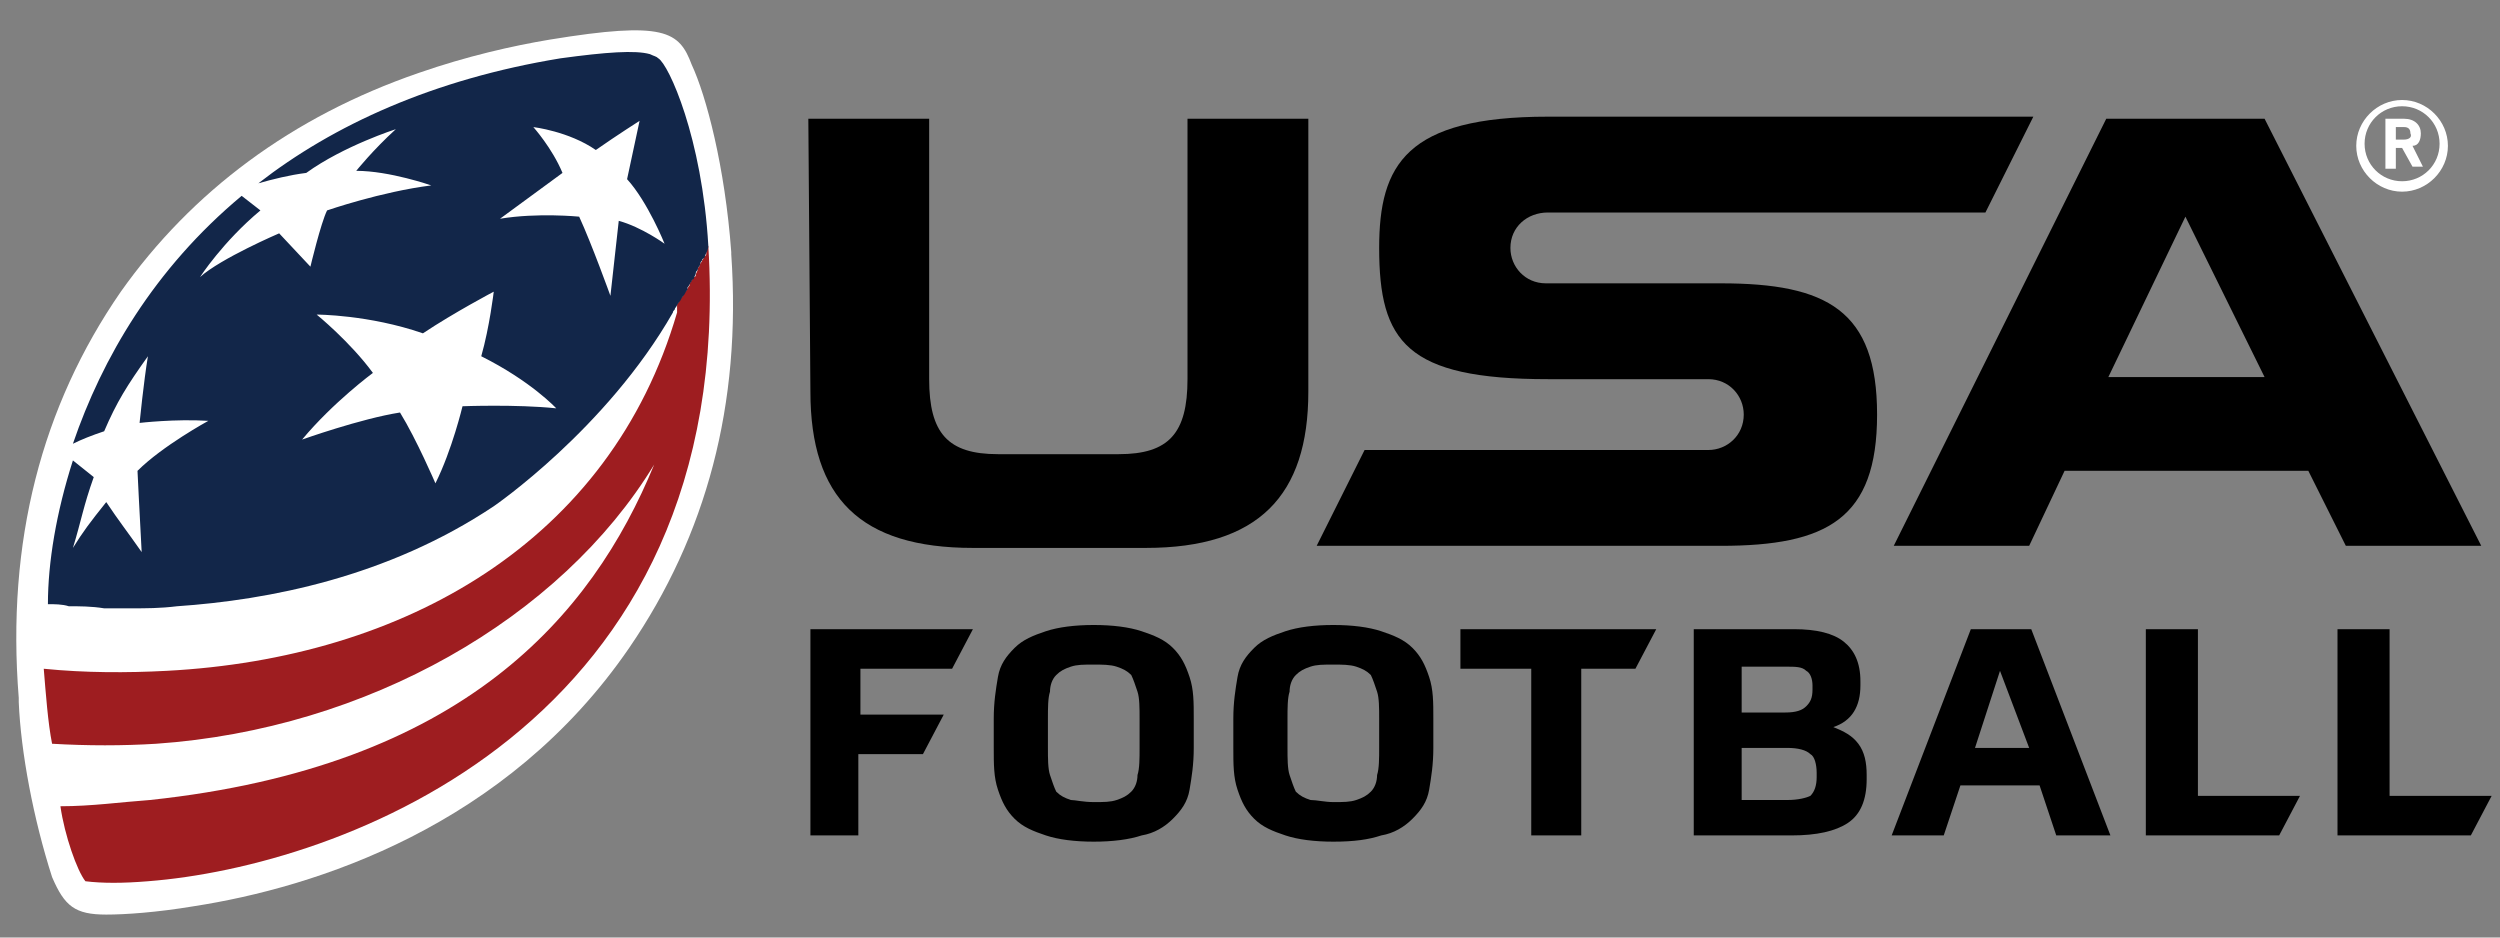
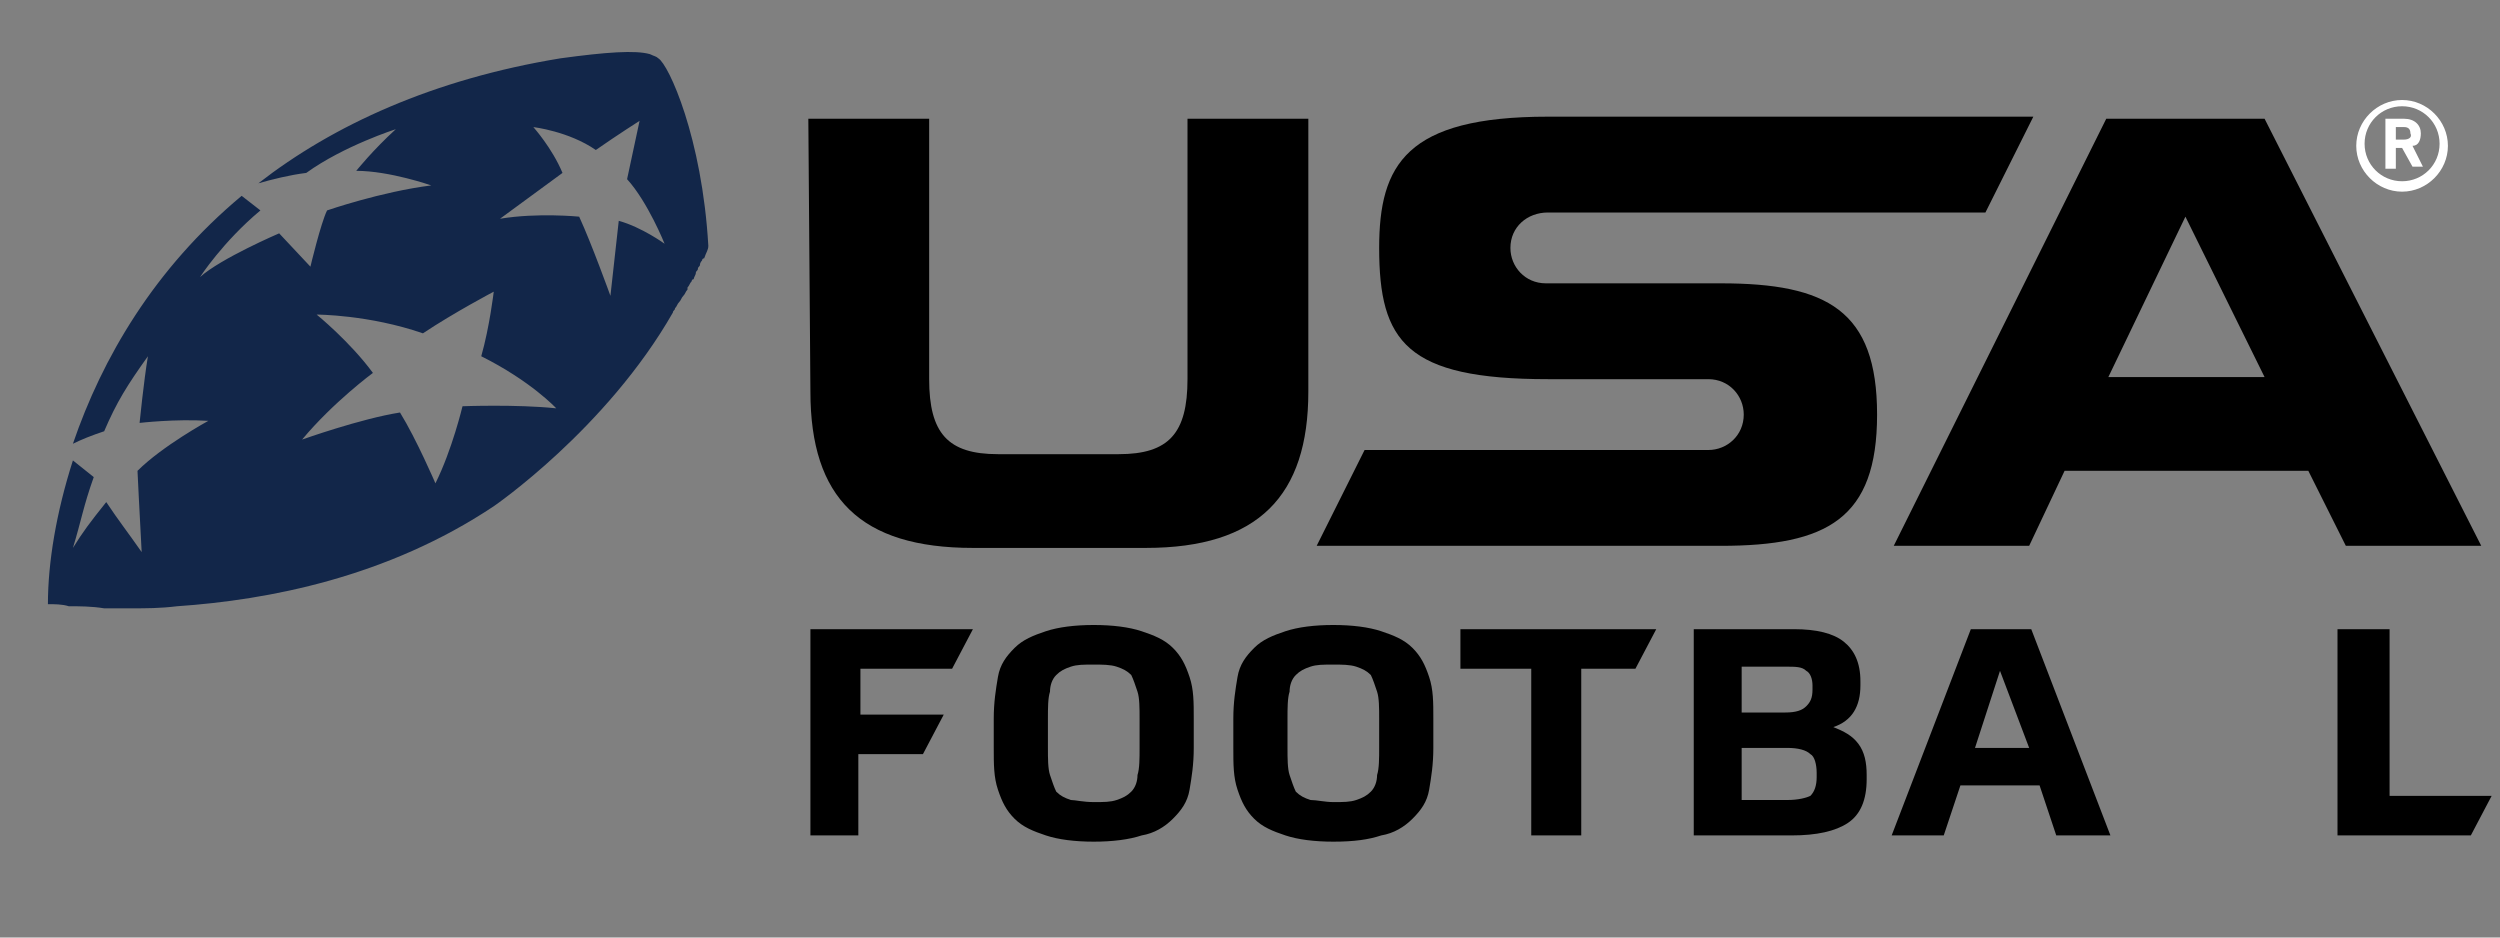
<svg xmlns="http://www.w3.org/2000/svg" version="1.1" id="Artwork" x="0px" y="0px" viewBox="0 0 120 45" style="enable-background:new 0 0 120 45;" xml:space="preserve">
  <rect x="0" y="0" width="120" height="45" fill="#808080" stroke="none" />
  <style type="text/css">
	.st0{fill-rule:evenodd;clip-rule:evenodd;fill:#FFFFFF;}
	.st1{fill:#9E1D20;}
	.st2{fill:#122649;}
	.st3{fill:#FFFFFF;}
</style>
  <g>
-     <path class="st0" d="M26.4,1.9c-1.8,0.3-4,0.8-6.3,1.6C14,5.6,9.2,9.2,5.8,14C2,19.5,0.3,26,0.9,33.5v0.1v0.1   c0.1,2.4,0.7,5.6,1.6,8.4c0.6,1.4,1.1,1.8,2.6,1.8c0.9,0,2.4-0.1,4.2-0.4c5.8-0.9,15-3.8,20.9-12.4c3.7-5.4,5.4-11.7,4.9-18.9v-0.1   l0,0c-0.3-4.1-1.2-7.5-1.9-9C32.6,1.5,31.9,1,26.4,1.9z" />
    <g>
      <g>
        <g>
          <g>
            <path d="M41.3,40.1h-2.4v-9.9h7.8l-1,1.9h-4.4v2.2h4l-1,1.9h-3.1v3.9H41.3z" />
            <path d="M52.5,40.4c-0.9,0-1.7-0.1-2.3-0.3s-1.1-0.4-1.5-0.8c-0.4-0.4-0.6-0.8-0.8-1.4c-0.2-0.6-0.2-1.2-0.2-2v-1.4       c0-0.8,0.1-1.4,0.2-2c0.1-0.6,0.4-1,0.8-1.4c0.4-0.4,0.9-0.6,1.5-0.8c0.6-0.2,1.4-0.3,2.3-0.3c0.9,0,1.7,0.1,2.3,0.3       c0.6,0.2,1.1,0.4,1.5,0.8s0.6,0.8,0.8,1.4c0.2,0.6,0.2,1.2,0.2,2v1.4c0,0.8-0.1,1.4-0.2,2c-0.1,0.6-0.4,1-0.8,1.4       c-0.4,0.4-0.9,0.7-1.5,0.8C54.2,40.3,53.4,40.4,52.5,40.4z M52.5,38.5c0.5,0,0.8,0,1.1-0.1s0.5-0.2,0.7-0.4s0.3-0.5,0.3-0.8       c0.1-0.3,0.1-0.8,0.1-1.3v-1.4c0-0.5,0-1-0.1-1.3s-0.2-0.6-0.3-0.8c-0.2-0.2-0.4-0.3-0.7-0.4c-0.3-0.1-0.7-0.1-1.1-0.1       c-0.5,0-0.8,0-1.1,0.1c-0.3,0.1-0.5,0.2-0.7,0.4s-0.3,0.5-0.3,0.8c-0.1,0.3-0.1,0.8-0.1,1.3v1.4c0,0.5,0,1,0.1,1.3       s0.2,0.6,0.3,0.8c0.2,0.2,0.4,0.3,0.7,0.4C51.6,38.4,52,38.5,52.5,38.5z" />
            <path d="M64,40.4c-0.9,0-1.7-0.1-2.3-0.3s-1.1-0.4-1.5-0.8c-0.4-0.4-0.6-0.8-0.8-1.4c-0.2-0.6-0.2-1.2-0.2-2v-1.4       c0-0.8,0.1-1.4,0.2-2c0.1-0.6,0.4-1,0.8-1.4c0.4-0.4,0.9-0.6,1.5-0.8c0.6-0.2,1.4-0.3,2.3-0.3c0.9,0,1.7,0.1,2.3,0.3       c0.6,0.2,1.1,0.4,1.5,0.8s0.6,0.8,0.8,1.4c0.2,0.6,0.2,1.2,0.2,2v1.4c0,0.8-0.1,1.4-0.2,2s-0.4,1-0.8,1.4s-0.9,0.7-1.5,0.8       C65.7,40.3,65,40.4,64,40.4z M64,38.5c0.5,0,0.8,0,1.1-0.1c0.3-0.1,0.5-0.2,0.7-0.4s0.3-0.5,0.3-0.8c0.1-0.3,0.1-0.8,0.1-1.3       v-1.4c0-0.5,0-1-0.1-1.3s-0.2-0.6-0.3-0.8c-0.2-0.2-0.4-0.3-0.7-0.4c-0.3-0.1-0.7-0.1-1.1-0.1c-0.5,0-0.8,0-1.1,0.1       c-0.3,0.1-0.5,0.2-0.7,0.4s-0.3,0.5-0.3,0.8c-0.1,0.3-0.1,0.8-0.1,1.3v1.4c0,0.5,0,1,0.1,1.3s0.2,0.6,0.3,0.8       c0.2,0.2,0.4,0.3,0.7,0.4C63.2,38.4,63.6,38.5,64,38.5z" />
            <path d="M79.5,30.2l-1,1.9h-2.6v8h-2.4v-8h-3.4v-1.9C70.1,30.2,79.5,30.2,79.5,30.2z" />
            <path d="M81.3,30.2h4.8c1.1,0,1.9,0.2,2.4,0.6s0.8,1,0.8,1.9v0.2c0,1-0.4,1.7-1.3,2c0.5,0.2,0.9,0.4,1.2,0.8       c0.3,0.4,0.4,0.9,0.4,1.5v0.2c0,1-0.3,1.7-0.9,2.1c-0.6,0.4-1.5,0.6-2.7,0.6h-4.7C81.3,40.1,81.3,30.2,81.3,30.2z M83.6,32v2.2       h2.1c0.5,0,0.8-0.1,1-0.3s0.3-0.4,0.3-0.8v-0.2c0-0.3-0.1-0.6-0.3-0.7c-0.2-0.2-0.5-0.2-1-0.2H83.6z M83.6,38.4h2.2       c0.5,0,0.9-0.1,1.1-0.2c0.2-0.2,0.3-0.5,0.3-0.9v-0.2c0-0.4-0.1-0.8-0.3-0.9c-0.2-0.2-0.6-0.3-1.1-0.3h-2.2V38.4z" />
            <path d="M97.9,37.7h-3.8l-0.8,2.4h-2.5l3.8-9.9h2.9l3.8,9.9h-2.6L97.9,37.7z M94.8,35.9h2.6L96,32.2L94.8,35.9z" />
-             <path d="M105.5,30.2v8h4.9l-1,1.9H103v-9.9C103,30.2,105.5,30.2,105.5,30.2z" />
            <path d="M114.7,30.2v8h4.9l-1,1.9h-6.4v-9.9C112.2,30.2,114.7,30.2,114.7,30.2z" />
          </g>
        </g>
        <g>
-           <path class="st1" d="M34,11.8L34,11.8c-0.1,0.1-0.1,0.2-0.1,0.4c0,0,0,0.1-0.1,0.1c0,0.1-0.1,0.2-0.1,0.2c0,0.1-0.1,0.1-0.1,0.2      c0,0.1-0.1,0.1-0.1,0.2c0,0.1-0.1,0.2-0.1,0.3c0,0,0,0.1-0.1,0.1c-0.1,0.1-0.1,0.2-0.2,0.3c0,0,0,0,0,0.1      C33,13.8,33,13.9,32.9,14l0,0c-0.1,0.1-0.1,0.2-0.2,0.3c-0.1,0.1-0.1,0.2-0.2,0.3l0,0.4C29.3,26,19.4,31.6,8,32.2      c-1.9,0.1-3.9,0.1-5.9-0.1c0.1,1.2,0.2,2.6,0.4,3.6c1.7,0.1,3.4,0.1,5,0c10.1-0.7,19.4-6,23.9-13.4c-3,7.3-9.2,14.5-24.2,16.1      c-1.4,0.1-2.8,0.3-4.3,0.3c0.2,1.4,0.8,3.1,1.2,3.6c0.8,0.1,1.8,0.1,3,0C16.2,41.6,35.4,34.9,34,11.8z" />
-         </g>
+           </g>
        <g>
          <path class="st2" d="M34,11.8L34,11.8c-0.3-5.2-1.9-8.7-2.4-9c-0.1-0.1-0.2-0.1-0.4-0.2c-0.7-0.2-2.1-0.1-4.3,0.2      c-6.1,1-10.9,3.2-14.5,6c0.7-0.2,1.5-0.4,2.3-0.5C16.5,7,19,6.2,19,6.2c-1.1,1-1.9,2-1.9,2c1.6,0,3.6,0.7,3.6,0.7      c-2.4,0.3-5,1.2-5,1.2c-0.3,0.6-0.8,2.7-0.8,2.7l-1.5-1.6c0,0-2.8,1.2-3.8,2.1c0,0,1.1-1.7,2.9-3.2l-0.9-0.7      c-4.2,3.5-6.7,7.8-8.1,11.9c0.4-0.2,0.9-0.4,1.5-0.6c0.6-1.4,1.1-2.2,2.1-3.6c-0.2,1.2-0.4,3.2-0.4,3.2s1.7-0.2,3.3-0.1      c0,0-2.2,1.2-3.4,2.4c0,0,0.1,2.1,0.2,3.9c-0.7-1-1.1-1.5-1.7-2.4c-0.8,1-1.1,1.4-1.6,2.2c0.4-1.3,0.5-2,1-3.4l-1-0.8      C2.7,24.6,2.3,27,2.3,29c0.3,0,0.7,0,1,0.1c0.5,0,1.1,0,1.7,0.1c0.4,0,0.9,0,1.3,0l0,0c0.7,0,1.4,0,2.2-0.1      c4.4-0.3,10.1-1.4,15.2-4.8c0,0,5.4-3.7,8.6-9.3c0-0.1,0.1-0.1,0.1-0.2c0.1-0.1,0.1-0.2,0.2-0.3c0.1-0.1,0.1-0.2,0.2-0.3l0,0      c0.1-0.1,0.1-0.2,0.2-0.3c0,0,0,0,0-0.1c0.1-0.1,0.1-0.2,0.2-0.3c0,0,0-0.1,0.1-0.1c0-0.1,0.1-0.2,0.1-0.3s0.1-0.1,0.1-0.2      c0-0.1,0.1-0.1,0.1-0.2c0-0.1,0.1-0.2,0.1-0.2s0-0.1,0.1-0.1C33.9,12.1,34,12,34,11.8L34,11.8z M22.2,19.5c0,0-0.5,2.1-1.3,3.7      c0,0-0.9-2.1-1.7-3.4c-1.9,0.3-4.7,1.3-4.7,1.3c1.5-1.8,3.4-3.2,3.4-3.2c-1.1-1.5-2.7-2.8-2.7-2.8s2.5,0,5.1,0.9      c1.5-1,3.4-2,3.4-2s-0.2,1.7-0.6,3.1c2.4,1.2,3.6,2.5,3.6,2.5C24.8,19.4,22.2,19.5,22.2,19.5z M29.7,10.6l-0.4,3.6      c0,0-0.9-2.5-1.5-3.8c0,0-2-0.2-3.8,0.1l3-2.2c-0.5-1.2-1.4-2.2-1.4-2.2s1.7,0.2,3,1.1c1-0.7,2.1-1.4,2.1-1.4l-0.6,2.8      c1,1.1,1.8,3.1,1.8,3.1S30.8,10.9,29.7,10.6z" />
        </g>
        <g>
          <path d="M38.8,5.7h5.8v12.5c0,2.6,0.9,3.6,3.3,3.6h5.8c2.4,0,3.3-1,3.3-3.6V5.7h5.8v13.1c0,5-2.4,7.5-7.8,7.5h-8.3      c-5.4,0-7.8-2.4-7.8-7.5L38.8,5.7L38.8,5.7z" />
          <path d="M101.1,5.7h7.6l10.4,20.5h-6.5l-1.8-3.6H99.1l-1.7,3.6h-6.5L101.1,5.7z M101.2,18.1h7.5l-3.8-7.7L101.2,18.1z" />
        </g>
      </g>
      <path d="M74.3,10.2L74.3,10.2L74.3,10.2h21l2.3-4.6H74.3c-6.8,0-8.1,2.3-8.1,6.3c0,4.5,1.3,6.3,8.1,6.3H82l0,0    c1,0,1.7,0.8,1.7,1.7c0,1-0.8,1.7-1.7,1.7H65.5l-2.3,4.6h19.4c5.1,0,7.5-1.3,7.5-6.3s-2.4-6.3-7.5-6.3h-8.4l0,0l0,0    c-1,0-1.7-0.8-1.7-1.7C72.5,10.9,73.3,10.2,74.3,10.2z" />
    </g>
    <g>
      <path class="st3" d="M116.2,6.4c0-0.4-0.3-0.7-0.8-0.7h-0.9v2.4h0.5v-1h0.3l0.5,0.9h0.5l-0.5-1C116.1,7,116.2,6.7,116.2,6.4z     M115.4,6.7H115V6.1h0.4c0.2,0,0.3,0.1,0.3,0.3C115.8,6.6,115.6,6.7,115.4,6.7z" />
      <path class="st3" d="M115.3,4.8c-1.2,0-2.2,1-2.2,2.2s1,2.2,2.2,2.2s2.2-1,2.2-2.2S116.5,4.8,115.3,4.8z M115.3,8.7    c-1,0-1.8-0.8-1.8-1.8s0.8-1.8,1.8-1.8s1.8,0.8,1.8,1.8C117.1,7.9,116.3,8.7,115.3,8.7z" />
    </g>
  </g>
</svg>